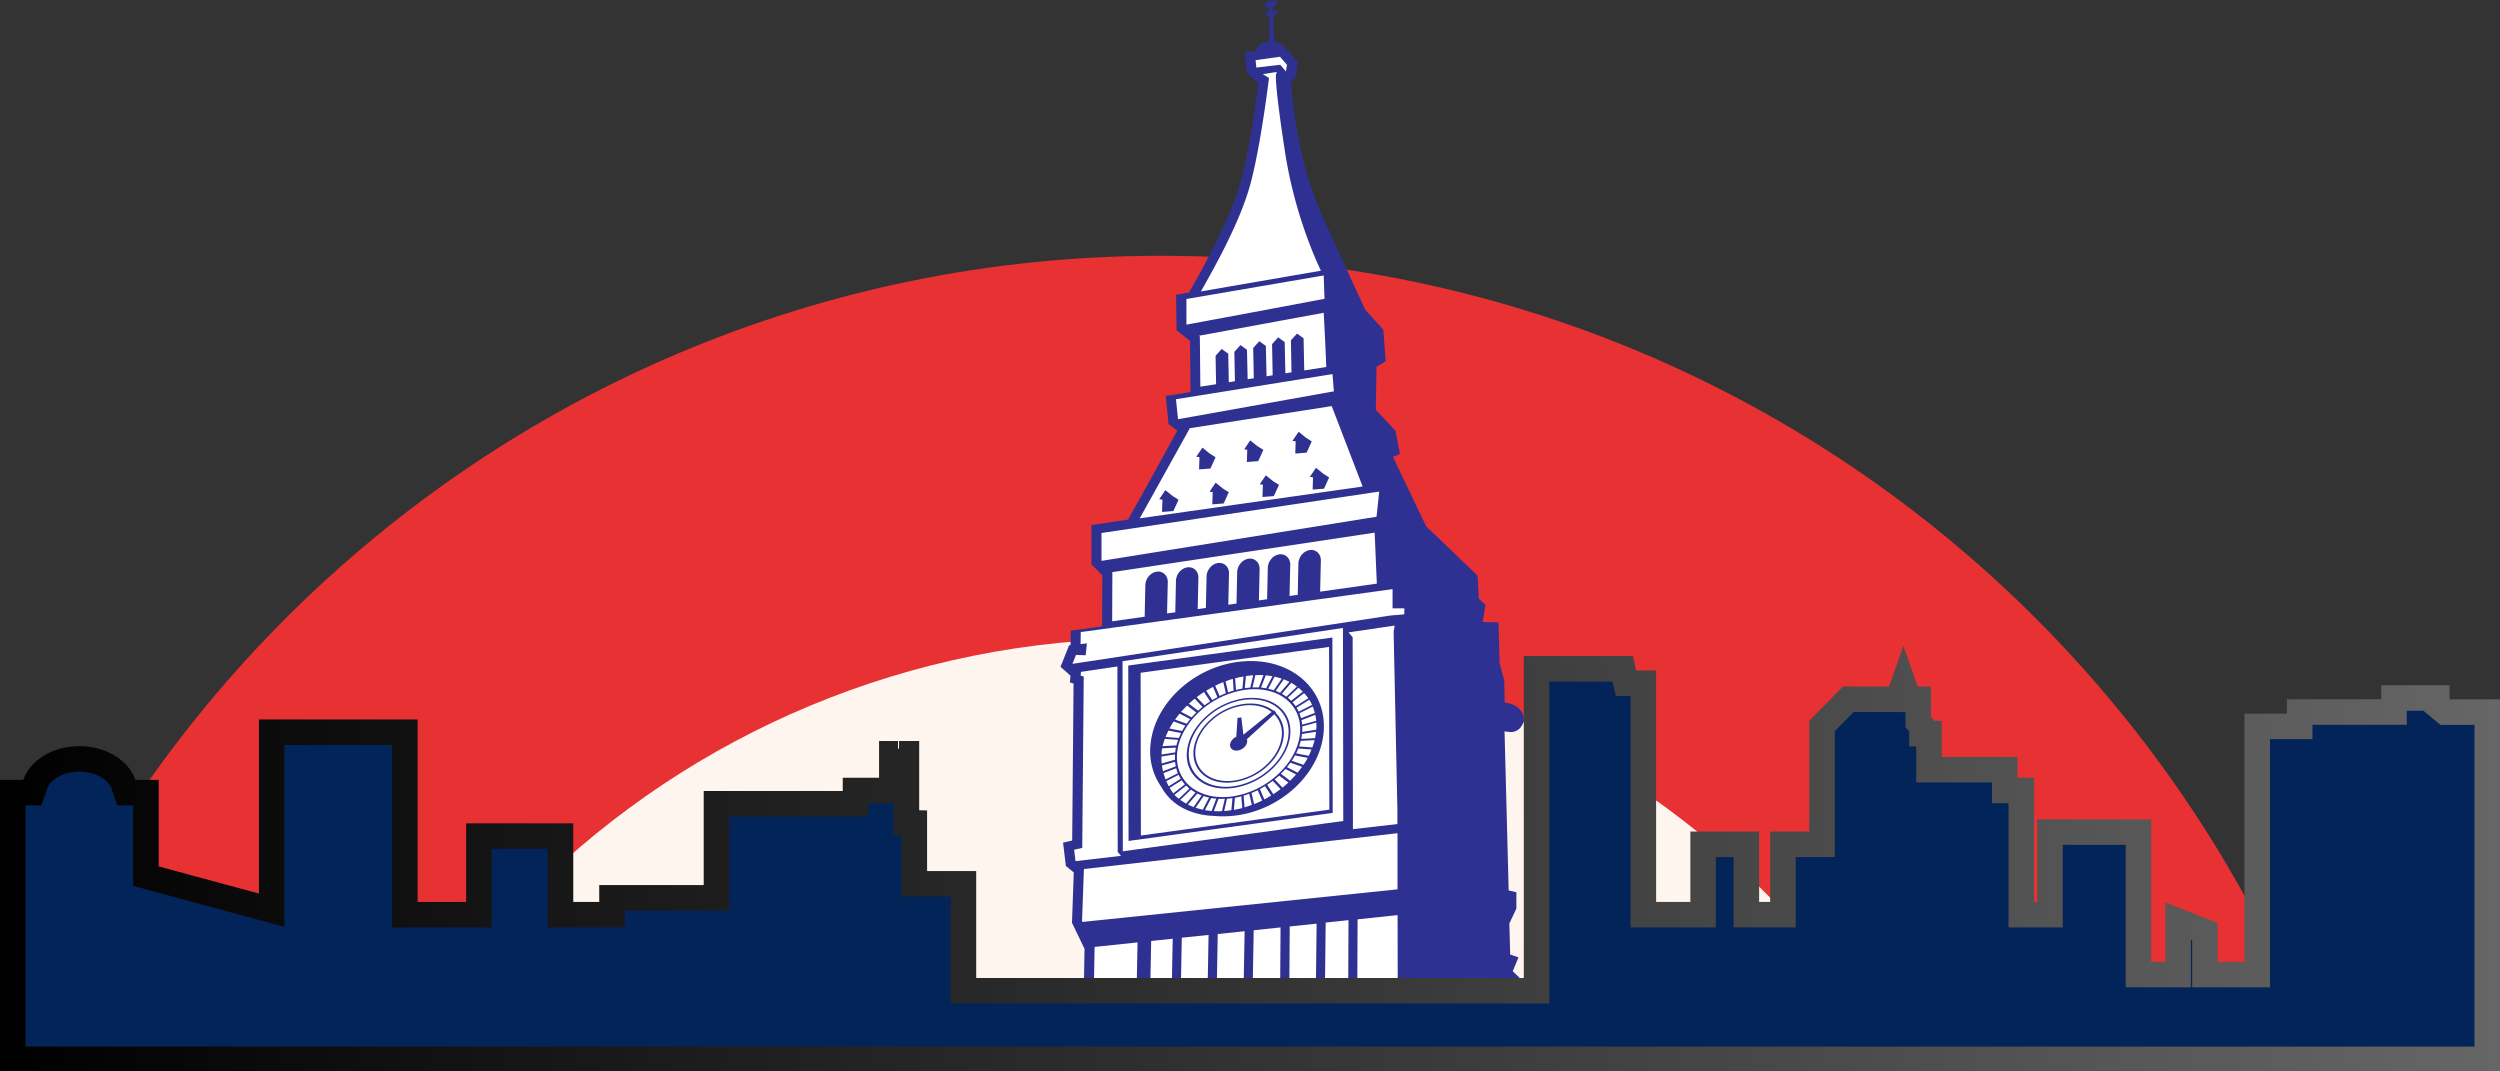
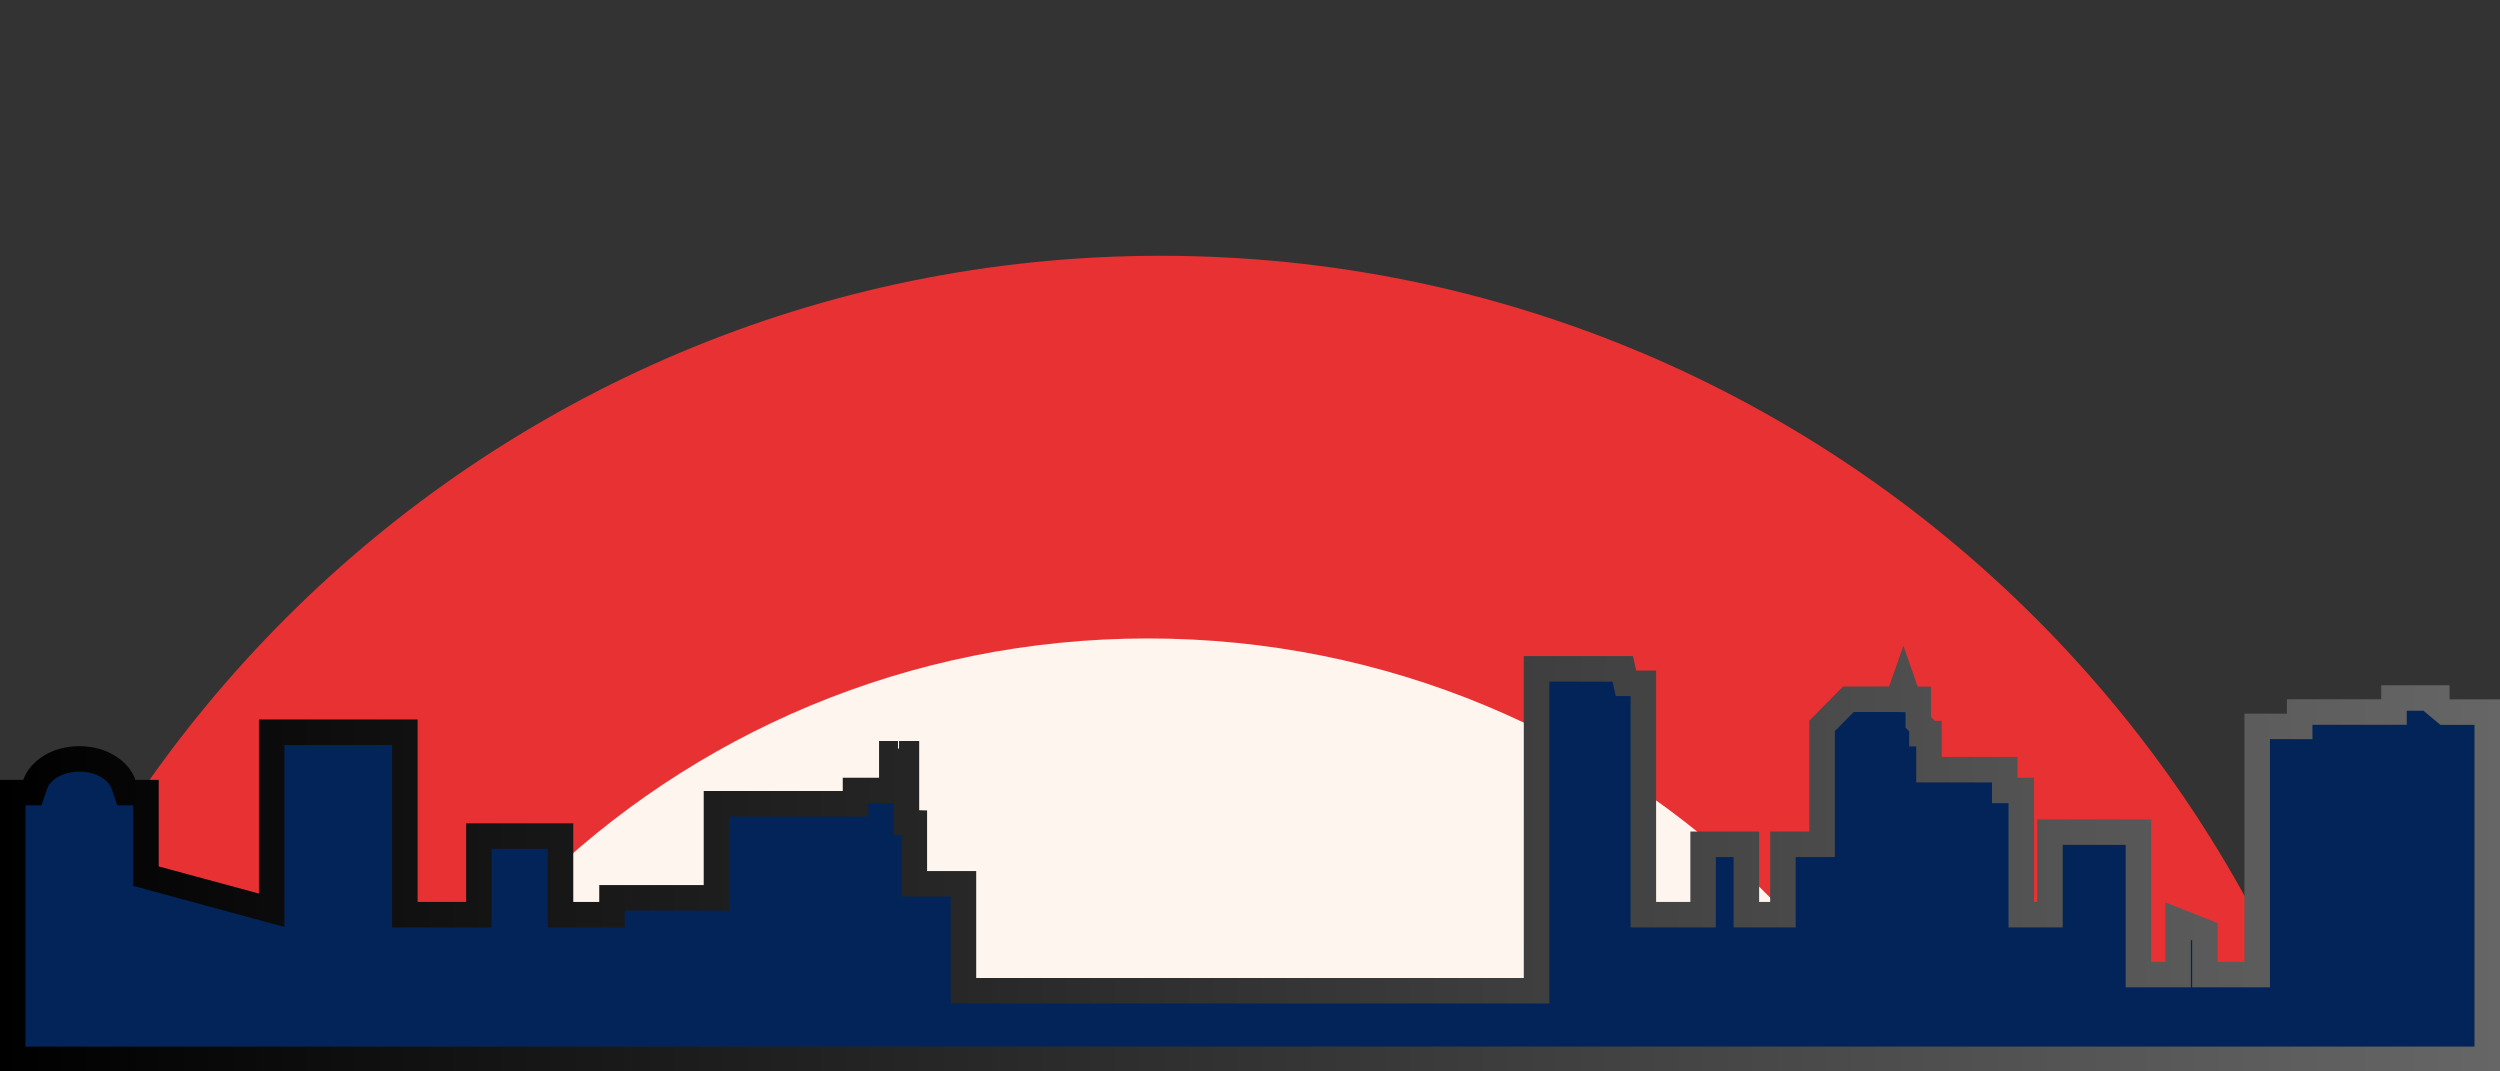
<svg xmlns="http://www.w3.org/2000/svg" width="98" height="42" fill="none">
  <rect width="100%" height="100%" fill="#333333" stroke="none" />
  <g clip-path="url(#a)">
    <g clip-path="url(#b)">
      <path fill="#E83133" d="M45.5 107.027c26.786 0 48.5-21.714 48.5-48.5s-21.714-48.5-48.5-48.5S-3 31.74-3 58.527s21.714 48.5 48.5 48.5" />
      <path fill="#FEF5EE" d="M45 92.027c18.778 0 34-14.999 34-33.5 0-18.502-15.222-33.5-34-33.5s-34 14.998-34 33.5c0 18.501 15.222 33.5 34 33.5" />
    </g>
-     <path fill="#2E3192" fill-rule="evenodd" d="m58.94 43.058-.028-4.23.65-.506-.263-.247.225-.547-.325-.11-.032-1.221.275-.58v-.642l-.302-.07-.162-6.234.178.021a.49.49 0 0 0 .468-.2c.271-.365 0-.799-.43-.908l-.092-.022-.116-.024-.02-.862-.182-.689-.042-1.589-.62-.014.109-.674-.26-.237-.05-.911-2.013-1.928-1.305-2.726.275-.113-.178-.908-.767-.826.027-1.681.36-.226-.096-1.23-.705-.78-.008-.017a386 386 0 0 1-1.645-3.595c-.538-1.197-.875-2.483-1.08-3.761a15 15 0 0 1-.178-1.512v-.077l.178-.117.093-.625-.535-.614v-.032l-.116-.07-.275-.075-.042-1.056.128-.014.035-.17-.167.025-.008-.183.143-.025L50.036 0l-.422.081-.039.223.166-.029V.46l-.116.018-.011.145.131-.015.008.996-.298.113-.147.092-.047.177-.472.067.078.759.325.35.131.08-.007.082a33 33 0 0 1-.422 2.68c-.078.385-.163.767-.267 1.148-.16.572-.395 1.134-.643 1.677-.383.84-.817 1.664-1.282 2.472l-.093.166-.507.089.02 1.391.526.417.02 2.006-.968.151.104 1.095.345.272-.054.095a353 353 0 0 1-1.84 3.32l-.034.064-1.437.215v1.543l.426.427-.007 2-.74.105-.488.064-.011.572h-.054l-.337.847.39.346-.022.265.143.043-.054 6.155-.357.081.109.915.31.254-.07 1.974.492 1.02-.117 6.618q3.452 1.801 7.658 1.801c3.337 0 6.307-.85 8.893-2.553" clip-rule="evenodd" />
-     <path fill="#fff" fill-rule="evenodd" d="M55.053 23.847h-.465v-.753l-12.075 1.664-.147.017-.008.474.248-.029-.047.466-.38-.014-.139.35 12.478-1.896.492-.04.039-.013v-.223zm-10.341 2.525.011 6.38 7.387-1.013-.011-6.38-7.383 1.013zm-.484-.283.011 6.876 8.003-1.099-.012-6.875zm5.815 1.628c-.325-.247-.798-.357-1.336-.272a2.73 2.73 0 0 0-1.425.717c-.379.36-.638.82-.677 1.282s.14.85.465 1.098c.325.247.797.357 1.335.272a2.73 2.73 0 0 0 1.425-.717c.38-.36.639-.82.677-1.282.043-.466-.139-.85-.464-1.098m-1.332-.332c.558-.088 1.05.025 1.386.283.337.257.526.656.48 1.14-.042.484-.31.957-.704 1.332a2.82 2.82 0 0 1-1.48.741c-.557.088-1.049-.025-1.385-.282-.337-.258-.527-.657-.48-1.141.042-.484.31-.957.704-1.331a2.82 2.82 0 0 1 1.479-.742m1.676.004c-.402-.308-.983-.442-1.649-.336a3.37 3.37 0 0 0-1.758.883c-.468.445-.785 1.01-.836 1.582s.17 1.049.573 1.356.984.442 1.65.336a3.37 3.37 0 0 0 1.757-.883c.469-.445.786-1.01.836-1.582s-.17-1.05-.573-1.356m-1.935-.343q.122-.032.251-.053l.043-.473q-.166.027-.33.07l.036.46zm-.31.095q.105-.037.217-.07l-.031-.46q-.146.043-.287.096zm-.333.142q.122-.059.244-.11l-.1-.434c-.11.042-.214.092-.318.141zm-.29.162q.099-.059.205-.116l-.174-.403a5 5 0 0 0-.267.152l.24.367zm-.302.205a3 3 0 0 1 .22-.155l-.24-.368a5 5 0 0 0-.286.202zm-.252.212q.087-.079.174-.152l-.306-.321q-.116.096-.228.197l.36.272zm-.252.258q.086-.096.182-.191l-.36-.272a7 7 0 0 0-.236.247zm-.193.247q.064-.09.135-.177l-.414-.215q-.092.111-.178.233l.457.162zm-.182.29c.039-.071.081-.145.128-.212l-.457-.163a4 4 0 0 0-.167.276l.492.095zm-.124.268q.04-.096.085-.19l-.495-.096a3 3 0 0 0-.113.25l.52.04zm-.1.3q.03-.11.065-.223l-.519-.038q-.05.142-.089.286l.542-.029zm-.047.272c.008-.064.015-.127.03-.19l-.541.027-.008.036a1 1 0 0 1-.008.077q-.006.068-.007.131l.534-.085zm-.008.29v-.216l-.53.085c0 .092 0 .183.011.272l.515-.145zm.031.254a2 2 0 0 1-.027-.177l-.515.141c.012.078.023.152.043.226zm.081.264a1 1 0 0 1-.062-.19l-.499.19q.034.126.081.248l.484-.244zm.113.22a1 1 0 0 1-.082-.152l-.484.247q.045.106.097.201zm.162.218q-.067-.075-.124-.155l-.472.297q.066.11.143.215l.453-.353zm.182.17c-.046-.035-.089-.078-.131-.117l-.457.36.02.025q.068.069.15.131zm.236.155a2 2 0 0 1-.178-.113l-.418.4q.111.08.229.144zm.244.113a2 2 0 0 1-.174-.074l-.368.431q.11.054.225.099l.313-.456zm.29.085c-.073-.018-.147-.035-.216-.06l-.314.456q.136.046.283.077zm.283.043a4 4 0 0 1-.201-.025l-.248.473q.128.023.263.035l.182-.48zm.33.006h-.245l-.182.48q.157.012.318 0l.112-.483zm.305-.028q-.11.015-.217.025l-.112.48q.141-.01.283-.032l.042-.473zm.345-.07a5 5 0 0 1-.252.056l-.042.473q.167-.027.329-.07zm.306-.1q-.106.038-.217.071l.035.46q.143-.043.286-.096l-.1-.434zm.336-.14a8 8 0 0 1-.243.109l.1.434q.162-.062.318-.14zm.287-.16q-.098.06-.202.117l.175.403c.089-.046.178-.1.267-.152zm.302-.208q-.106.08-.217.156l.24.367a4 4 0 0 0 .283-.201zm.252-.208a2 2 0 0 1-.175.152l.306.321q.117-.095.229-.198l-.36-.272zm.247-.258a8 8 0 0 1-.178.19l.36.273a5 5 0 0 0 .233-.248zm.194-.247c-.043.06-.09.116-.136.177l.415.215q.092-.112.178-.23l-.457-.159zm.182-.286q-.059.105-.128.212l.457.162q.092-.137.166-.275l-.495-.096zm.127-.268q-.04.095-.085.19l.492.096q.063-.124.112-.248zm.097-.3q-.03.111-.066.218l.52.04q.05-.144.088-.287zm.047-.27q-.01.097-.031.192l.542-.029c.02-.08.03-.166.038-.25zm.011-.292v.212l.55-.089a2 2 0 0 0 0-.279l-.55.152zm-.03-.25q.016.085.026.176l.55-.152a2 2 0 0 0-.035-.233zm-.082-.266c.023.064.047.127.062.19l.542-.207a3 3 0 0 0-.081-.251l-.523.265zm-.108-.219q.046.075.081.152l.523-.265a1.3 1.3 0 0 0-.109-.201l-.5.314zm-.163-.219c.047.05.085.103.124.16l.495-.315a2 2 0 0 0-.166-.201zm-.182-.173q.07.06.132.117l.453-.357a3 3 0 0 0-.17-.155l-.415.392zm-.236-.155q.092.05.178.113l.414-.396q-.055-.043-.112-.08-.054-.038-.112-.068zm-.24-.113q.088.032.17.074l.368-.43a3 3 0 0 0-.224-.1zM49.714 27c.073.018.147.035.217.06l.313-.455a2 2 0 0 0-.282-.078zm-.283-.046c.07.007.136.014.201.029l.248-.474a3 3 0 0 0-.263-.035zm-.329-.007h.244l.182-.48a2.4 2.4 0 0 0-.318 0l-.112.484zm-.306.028q.111-.014.217-.024l.112-.48a4 4 0 0 0-.286.031zm1.115.887.031-.025.081.102-.011.011c.224.223.34.533.31.897-.04.42-.271.833-.616 1.162a2.46 2.46 0 0 1-1.29.646c-.487.078-.913-.021-1.207-.247s-.457-.572-.422-.996c.039-.42.27-.833.616-1.162a2.46 2.46 0 0 1 1.289-.646c.487-.078.913.021 1.208.244l.011.007zm-1.034 1.12q.018.041.012.095c-.015.158-.174.31-.36.342-.186.028-.321-.074-.31-.233.012-.123.113-.244.244-.307l.047-.735.15-.024.082.681 1.107-.893h-.004c-.282-.22-.693-.315-1.161-.24a2.35 2.35 0 0 0-1.235.621c-.33.314-.554.71-.588 1.112-.035.403.12.739.402.954s.693.31 1.158.237a2.35 2.35 0 0 0 1.235-.622c.329-.314.553-.71.588-1.112A1.05 1.05 0 0 0 49.95 28l-1.076.981zm-.112-3.059c1.874-.134 3.272 1.12 3.12 2.793-.15 1.678-1.792 3.143-3.666 3.274a3.6 3.6 0 0 1-.584-.003c-.62-.015-1.158-.195-1.564-.502a2 2 0 0 1-.542-.629 2.44 2.44 0 0 1-.43-1.66c.151-1.677 1.792-3.142 3.666-3.273m-4.762-.003 8.641-1.304v.205l.012 7.363h-.012l-8.629 1.187zm-.398-3.482-.008 1.917 1.274-.18.027-1.236c.003-.261.209-.498.449-.53.24-.031.437.156.43.414l-.028 1.225.322-.046.027-1.232c.004-.262.209-.498.449-.53.244-.032.437.155.43.413l-.027 1.225.32-.046.028-1.232c.004-.261.209-.498.449-.53.244-.031.438.156.43.413l-.027 1.222.321-.045.027-1.23c.004-.26.21-.497.45-.53.243-.03.437.156.429.414l-.027 1.222.321-.046.027-1.229c.004-.261.21-.498.45-.53.243-.031.437.156.43.413l-.028 1.219.321-.046.027-1.225c.004-.262.21-.498.45-.53.243-.032.437.155.43.413l-.028 1.218 2.222-.314-.085-1.999-10.298 1.55zm10.484-3.172-10.91 1.628v1.092l10.782-1.73.104-.986h.024zm-7.91-2.832-.081-.784 6.136-.985.054.675-6.113 1.094zm1.235 2.84.24-.354.283.23.232.145-.201.441-.446.035.016-.48-.12-.018zm1.967-.29.24-.353.282.23.233.144-.202.442-.445.035.016-.48-.12-.018zm1.966-.293.24-.353.283.23.232.147-.2.442-.446.035.015-.48-.12-.018zm-.68-1.413.24-.353.282.23.232.148-.201.441-.445.036.015-.48-.12-.018zm-1.898.34.24-.354.283.226.232.145-.201.441-.446.036.016-.48-.12-.018zm-1.874.282.24-.353.283.23.232.147-.201.442-.445.035.015-.48-.12-.018zm-1.452 1.667.24-.354.283.23.233.148-.202.442-.445.035.015-.48-.12-.018zm-.766.752c.693-1.243 1.959-3.524 1.959-3.524l-.008-.008 5.575-.868 1.212 3.153zm1.831-7.593V11.72l5.381-.922.031.915s-3.743.706-5.412 1.013m.546 2.437-.02-1.974-.526-.42.492.392 4.89-.9s.065 1.168.1 2.125l-.863.134-.027-1.26-.256-.184-.24.265.023 1.253-.24.04-.027-1.226-.255-.184-.24.265.023 1.222-.24.039-.027-1.19-.256-.184-.24.265.023 1.187-.24.038-.027-1.154-.255-.184-.24.265.023 1.151-.24.039-.023-1.12-.256-.183-.24.265.02 1.116-.612.095zm2.195-12.508-.03-.297.955-.134.275.314-.046.308.008-.043-.225-.265-.937.11v.01zm-2.168 8.761c.488-.869 1.514-2.666 1.928-4.177.414-1.512.736-4.185.736-4.185l-.244-.148.546-.085-.031.12s-.054.374.364 3.062c.379 2.436 1.246 4.287 1.401 4.608l-4.704.812zM45.815 45.11l.008-.346-.852.064v.046c.279.084.558.166.844.236m1.406.286.011-.738-1.053.078-.008.455q.519.117 1.05.202zm1.405.163.02-1.007-1.054.078-.015.816q.516.07 1.049.109zm1.878-1.148-.008 1.194q.508-.012 1.006-.05l.016-1.218-1.01.077zm-.364 1.2.007-1.172-1.146.085-.019 1.056q.525.03 1.06.028h.098zm2.644-.204q0-.053.042-.089v-1.101s-.038.02-.062.02l-.886.068-.016 1.215c.31-.032.62-.07.922-.117zm-.817-9.238-.09 7.896.864-.064c.031 0 .066.007.09.021v-.042a.13.13 0 0 1-.043-.081q0-.06.042-.099l.031-7.73-.894.095zm-1.41.148-.05 7.85 1.015-.074.089-7.885zm-1.412.148-.14 7.815 1.142-.085.05-7.84zm-1.41.149-.139 7.772 1.053-.078.14-7.804zm-1.409.148-.143 7.73 1.053-.081.14-7.762-1.054.11zm-1.2.123-.15 7.695.85-.063.144-7.72-.84.089zm-1.18-3.333-.132-.156-.012-7.27-1.428.211-.012.149.12.035-.058 6.717-.318.07.054.449 1.79-.209zm10.832-1.254v-.554l-.148-6.982.043-.24-1.812.268.163.191.011 7.522 1.743-.201zm.004 2.564v-2.2L42.49 34.066l-.074 2.031.02.042zm.019 8.79-.016-7.78-1.568.166-.03 7.716 1.583-.102h.031m0 1.31v-1.07h-.012l-1.603.102v1.271l.539-.035c.364-.078.724-.17 1.076-.268m-11.893-7.847-.12 6.897q.55.269 1.122.49l.535-.01.147-7.55-1.68.177z" clip-rule="evenodd" />
    <path fill="#032458" stroke="url(#c)" d="M95.523 27.412v.235l.18.15.003.002.14.116H97.5v13.612H.5V31.07h.768l.116-.336c.177-.508.827-.985 1.726-.985.9 0 1.552.478 1.726.984l.116.337h.769v3.276l.369.1 3.929 1.064.63.17v-6.976h5.221v7.152h2.902v-3.082h3.2v3.082h2.018v-.661h4.095v-3.687h5.451v-.521h1.423v-1.44h.242l.02-.091.021.09h.29v2.702l.31.008v2.389h1.925v4.192h22.466V26.219h3.378l.04.176.088.39h.681v9.07h2.342v-2.758h1.696v2.758h1.433v-2.758h1.535v-4.64l1.03-1.047h1.95l.118-.334.088-.25.089.255.117.334h.378v.901l.143.143v.3h.277v1.412h2.97v.814h.648v4.87h1.124V32.62h3.468v5.583h1.557V36.11l1.049.414v1.68h2.05v-9.729h1.665v-.563h3.698v-.55h1.678z" />
  </g>
  <defs>
    <clipPath id="a">
      <path fill="#fff" d="M0 0h98v42H0z" />
    </clipPath>
    <clipPath id="b">
      <path fill="#fff" d="M0 0h98v42H0z" />
    </clipPath>
    <linearGradient id="c" x1="0" x2="98" y1="33.027" y2="33.027" gradientUnits="userSpaceOnUse">
      <stop />
      <stop offset="1" stop-color="#666" />
    </linearGradient>
  </defs>
</svg>